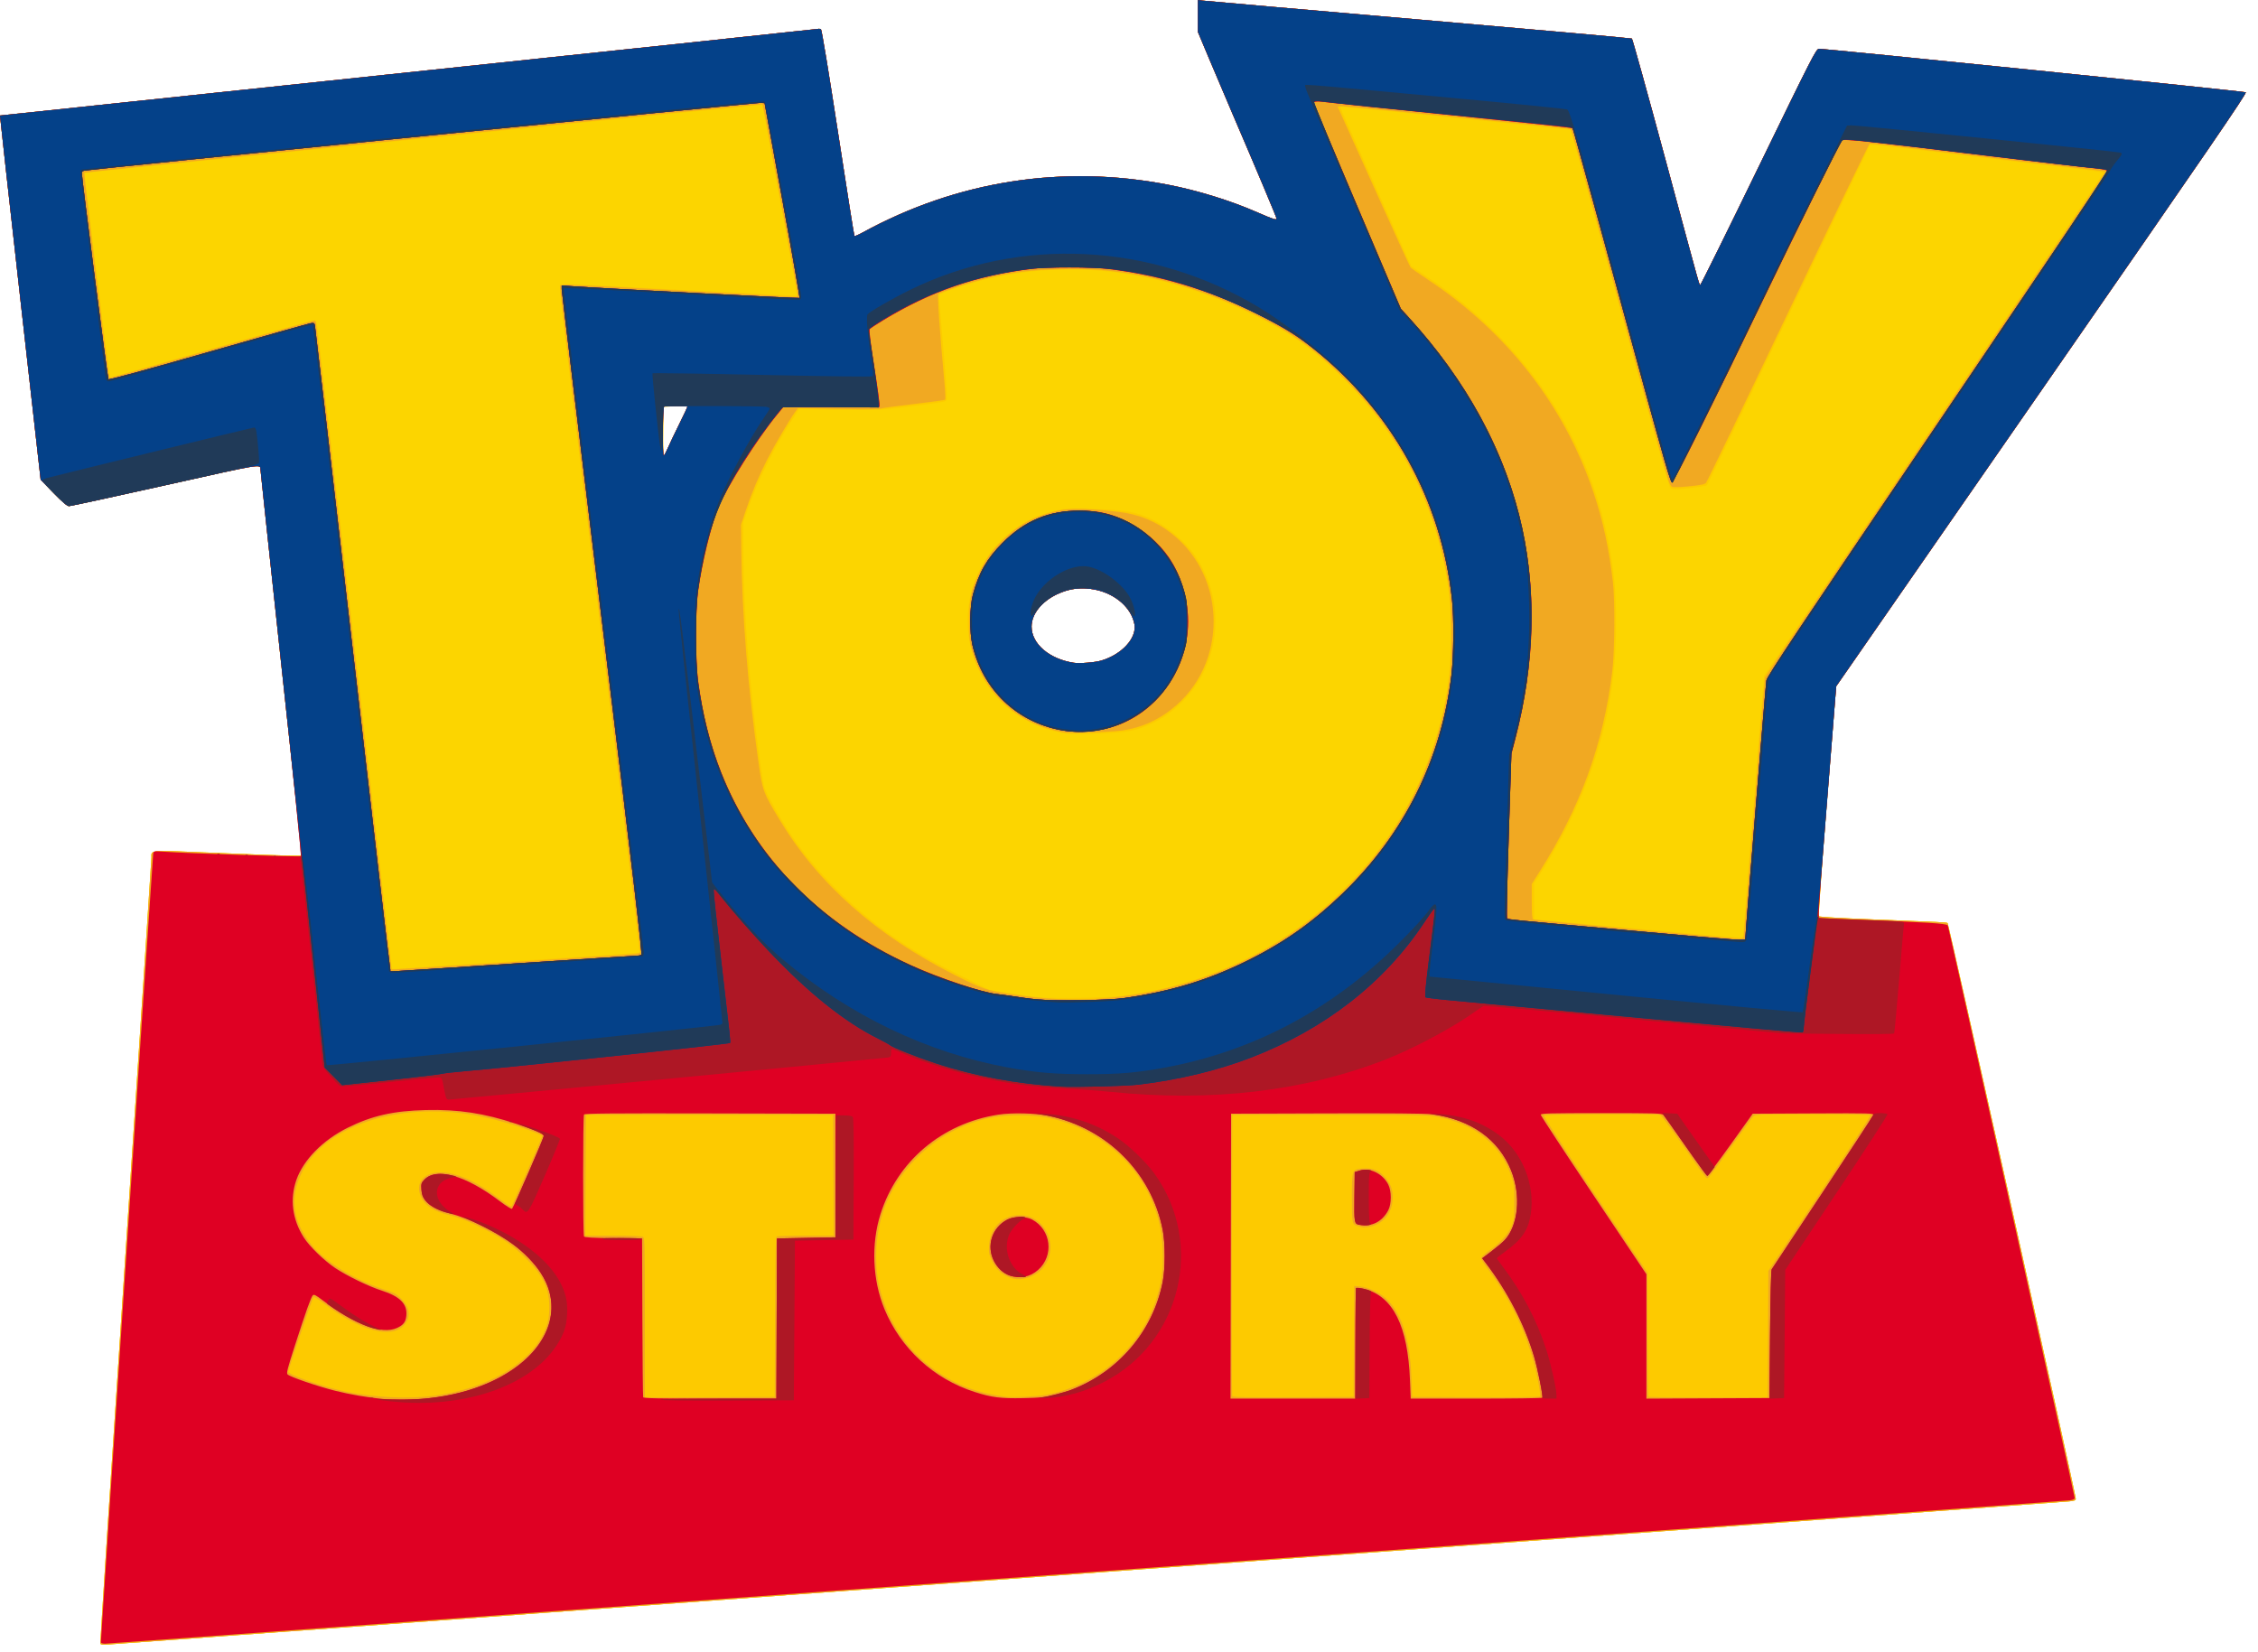
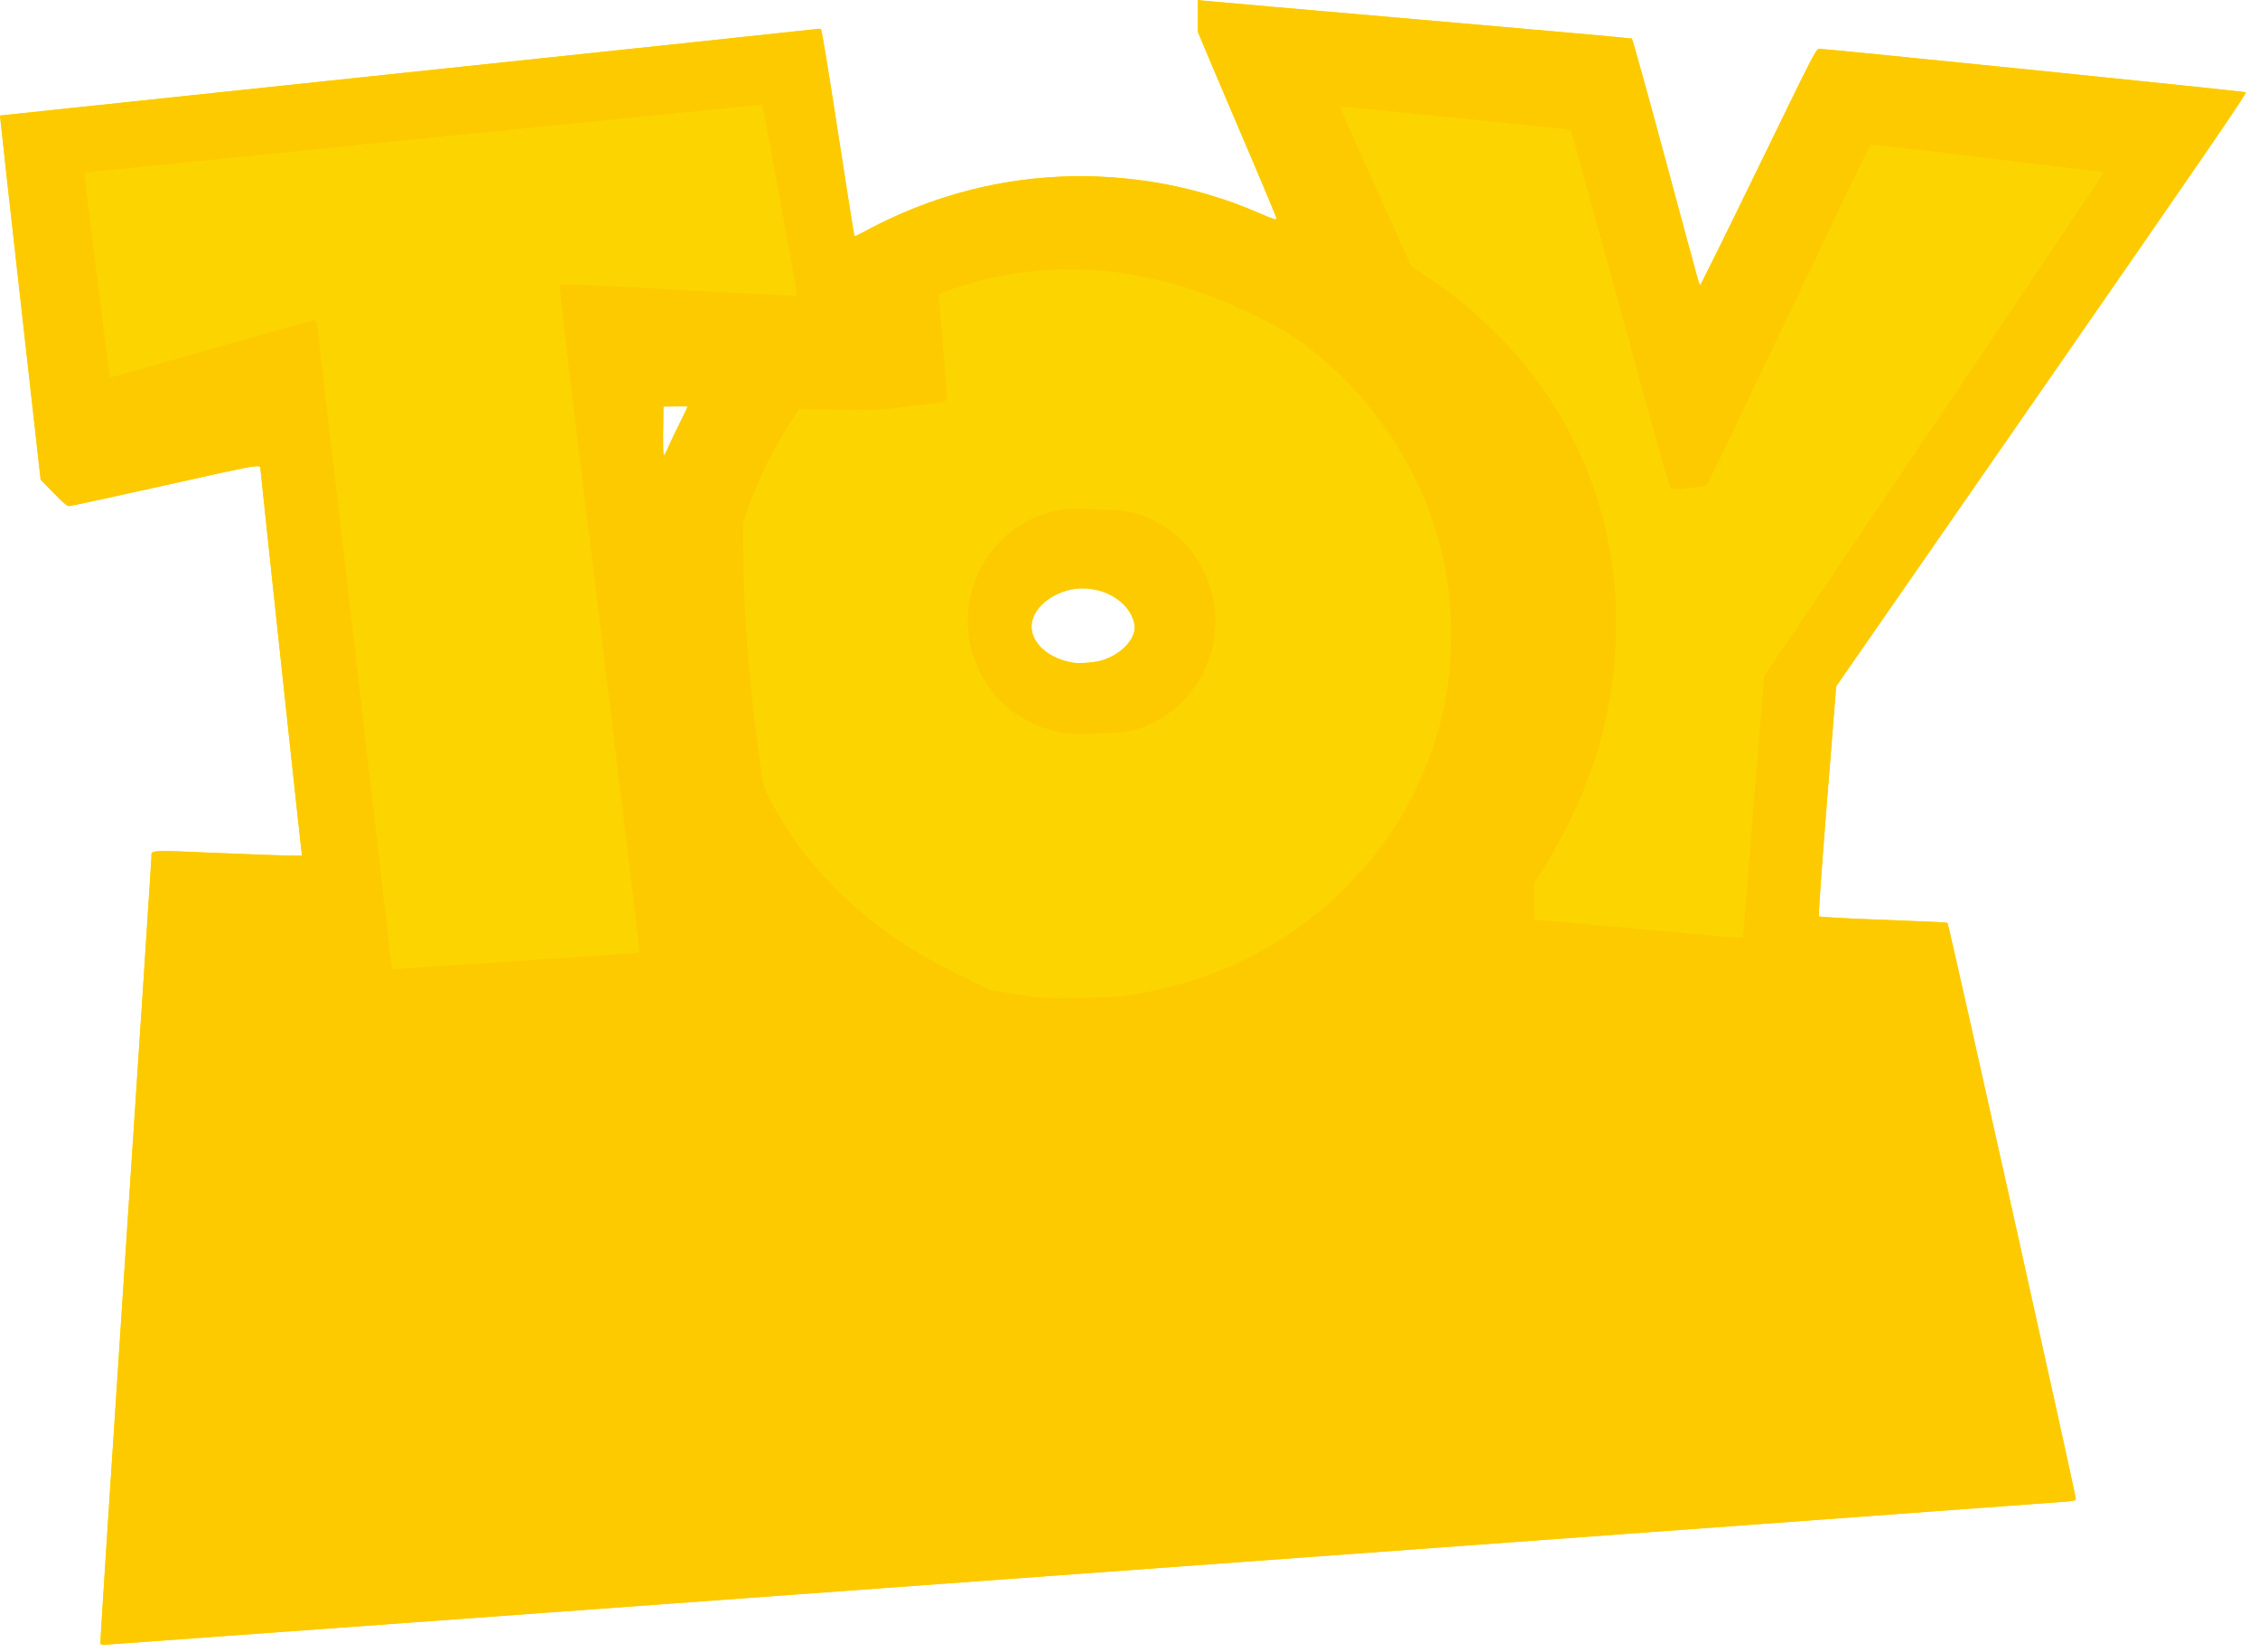
<svg xmlns="http://www.w3.org/2000/svg" xmlns:ns1="http://www.inkscape.org/namespaces/inkscape" xmlns:ns2="http://sodipodi.sourceforge.net/DTD/sodipodi-0.dtd" version="1.1" id="svg10" ns1:version="0.92.3 (2405546, 2018-03-11)" ns2:docname="Toy_Story_Logo.svg" x="0px" y="0px" width="2008.861px" height="1469.538px" viewBox="-8.861 -4.538 2008.861 1469.538" enable-background="new -8.861 -4.538 2008.861 1469.538" xml:space="preserve">
  <defs>
    <ns1:perspective id="perspective97" ns1:persp3d-origin="1000 : 488.33333 : 1" ns1:vp_x="0 : 732.5 : 1" ns2:type="inkscape:persp3d" ns1:vp_z="2000 : 732.5 : 1" ns1:vp_y="0 : 1000 : 0">
		</ns1:perspective>
  </defs>
  <ns2:namedview id="namedview12" ns1:current-layer="g298" ns1:window-y="-8" ns1:window-x="-8" ns1:window-height="1017" ns1:window-width="1920" ns1:pageshadow="2" ns1:pageopacity="0" ns1:cy="699.12659" ns1:cx="907.79559" ns1:zoom="0.3803414" showgrid="false" objecttolerance="10" borderopacity="1" bordercolor="#666666" pagecolor="#ffffff" guidetolerance="10" gridtolerance="10" ns1:window-maximized="1">
	</ns2:namedview>
  <g id="g44">
    <g id="g298" transform="translate(2079.711,431.192)">
      <g id="g323" transform="translate(-270.809,-115.686)">
        <path id="path312" ns1:connector-curvature="0" fill="#FCD500" d="M-1728.458,1142.328     c-0.306-0.494,9.793-157.356,22.44-348.582c12.648-191.226,22.997-349.135,22.997-350.909c0-6.944-3.703-6.688,58.5-4.058     c30.801,1.302,60.394,2.386,65.762,2.408l9.763,0.04l-0.541-3.75c-0.788-5.475-36.48-337.983-36.498-340.024     c-0.043-4.783,1.605-5.06-84.779,14.223c-45.711,10.204-84.184,18.552-85.494,18.552c-1.725,0-5.541-3.241-13.831-11.75     l-11.449-11.75l-18.206-161.925c-10.014-89.06-18.099-161.988-17.966-162.064s163.591-17.361,363.24-38.411     c199.65-21.051,363.676-38.448,364.501-38.663c0.824-0.215,2.019-0.063,2.653,0.337c0.671,0.423,7.017,38.909,15.181,92.075     c7.716,50.241,14.272,91.593,14.572,91.893c0.3,0.299,3.593-1.124,7.319-3.164c84.09-46.021,178.158-60.71,271.998-42.472     c26.336,5.118,55.378,14.117,79.076,24.503c13.875,6.081,17.2,7.162,17.2,5.593c0-1.04-18.269-44.472-38.991-92.7     c-6.145-14.3-15.635-36.652-21.09-49.671l-9.919-23.671v-14.215v-14.216l4.25,0.548c2.337,0.301,88.977,7.882,192.532,16.847     s188.738,16.582,189.295,16.926s14.05,48.961,29.985,108.038c33.281,123.378,29.837,111.114,31.091,110.696     c0.541-0.181,23.848-47.343,51.793-104.806c48.035-98.774,50.96-104.495,53.574-104.808     c3.279-0.391,377.201,37.681,379.684,38.659c1.388,0.547-32.291,49.686-181.319,264.558l-183.022,263.887l-8.146,101.849     c-5.223,65.302-7.799,102.188-7.181,102.793c0.53,0.52,20.09,1.686,43.465,2.593c67.423,2.615,69.765,2.729,70.929,3.449     c1.018,0.629,114.071,508.197,114.071,512.138c0,1.41-1.202,1.864-6.25,2.358c-9.528,0.933-1744.536,127.547-1747.79,127.547     C-1726.623,1143.228-1728.152,1142.823-1728.458,1142.328L-1728.458,1142.328z M-837.988,267.627     c18.317-5.438,31.673-20.012,29.516-32.208c-2.554-14.444-16.559-26.966-34.384-30.744c-12.479-2.645-23.303-1.377-34.697,4.063     c-13.766,6.571-22.467,17.681-22.467,28.685c0,15.284,15.791,28.831,37.5,32.173     C-857.278,270.401-843.653,269.309-837.988,267.627z M-1223.573,78.479c1.591-3.713,6.191-13.383,10.223-21.488     c4.032-8.105,7.33-14.983,7.33-15.283c0-0.301-4.837-0.419-10.75-0.263l-10.75,0.284l-0.27,21.75     c-0.147,11.962,0.09,21.75,0.527,21.75C-1226.824,85.229-1225.164,82.191-1223.573,78.479z" />
        <path id="path310" ns1:connector-curvature="0" fill="#FDCA00" d="M-1728.458,1142.328     c-0.306-0.494,9.793-157.356,22.44-348.582c12.648-191.226,22.997-349.135,22.997-350.909c0-6.944-3.703-6.688,58.5-4.058     c30.801,1.302,60.394,2.386,65.762,2.408l9.763,0.04l-0.541-3.75c-0.788-5.475-36.48-337.983-36.498-340.024     c-0.043-4.783,1.605-5.06-84.779,14.223c-45.711,10.204-84.184,18.552-85.494,18.552c-1.725,0-5.541-3.241-13.831-11.75     l-11.449-11.75l-18.206-161.925c-10.014-89.06-18.099-161.988-17.966-162.064s163.591-17.361,363.24-38.411     c199.65-21.051,363.676-38.448,364.501-38.663c0.824-0.215,2.019-0.063,2.653,0.337c0.671,0.423,7.017,38.909,15.181,92.075     c7.716,50.241,14.272,91.593,14.572,91.893c0.3,0.299,3.593-1.124,7.319-3.164c84.09-46.021,178.158-60.71,271.998-42.472     c26.336,5.118,55.378,14.117,79.076,24.503c13.875,6.081,17.2,7.162,17.2,5.593c0-1.04-18.269-44.472-38.991-92.7     c-6.145-14.3-15.635-36.652-21.09-49.671l-9.919-23.671v-14.215v-14.216l4.25,0.548c2.337,0.301,88.977,7.882,192.532,16.847     s188.738,16.582,189.295,16.926s14.05,48.961,29.985,108.038c33.281,123.378,29.837,111.114,31.091,110.696     c0.541-0.181,23.848-47.343,51.793-104.806c48.035-98.774,50.96-104.495,53.574-104.808     c3.279-0.391,377.201,37.681,379.684,38.659c1.388,0.547-32.291,49.686-181.319,264.558l-183.022,263.887l-8.146,101.849     c-5.223,65.302-7.799,102.188-7.181,102.793c0.53,0.52,20.09,1.686,43.465,2.593c67.423,2.615,69.765,2.729,70.929,3.449     c1.018,0.629,114.071,508.197,114.071,512.138c0,1.41-1.202,1.864-6.25,2.358c-9.528,0.933-1744.536,127.547-1747.79,127.547     C-1726.623,1143.228-1728.152,1142.823-1728.458,1142.328L-1728.458,1142.328z M-818.092,565.82     c67.435-9.075,126.897-35.128,177.571-77.803c12.32-10.375,34.419-33.114,44.4-45.688     c37.835-47.662,60.803-102.855,67.589-162.425c1.853-16.257,2.088-49.381,0.469-65.841     c-6.715-68.281-34.943-131.601-82.374-184.777c-14.855-16.656-35.142-34.768-52.084-46.501     c-11.683-8.092-23.624-14.813-42.621-23.99c-80.563-38.921-161.883-48.915-239.379-29.42     c-9.515,2.394-28.092,8.319-33.944,10.829l-4.169,1.786l1.229,13.869c0.676,7.627,2.442,28.685,3.925,46.794     c2.464,30.082,2.559,33.028,1.095,34.098c-0.881,0.645-12.071,2.378-24.868,3.852s-26.192,3.08-29.768,3.57     c-3.574,0.489-22.108,0.638-41.187,0.329l-34.687-0.562l-6.645,10.239c-15.653,24.122-29.957,53.017-38.666,78.11l-4.316,12.438     l0.13,28c0.243,52.798,5.31,116.841,14.396,182c1.61,11.55,3.433,22.8,4.048,25c1.673,5.979,14.138,28.258,24.12,43.111     c22.121,32.913,53.672,64.461,89.952,89.943c17.402,12.223,35.881,22.909,61.715,35.687l24.36,12.05l16.64,2.794     c9.151,1.536,21.139,3.237,26.639,3.778C-880.229,568.5-832.05,567.698-818.092,565.82L-818.092,565.82z M-873.687,331.747     c-22.986-4.171-45.709-17.255-59.732-34.395c-33.955-41.503-30.67-100.981,7.606-137.729     c14.006-13.446,29.97-21.822,49.403-25.922c6.677-1.408,11.423-1.56,30.889-0.984c25.229,0.746,34.955,2.121,46.509,6.575     c16.747,6.456,35.007,21.003,44.958,35.816c27.433,40.839,22.463,94.842-11.891,129.194c-8.689,8.69-17.23,14.74-27.521,19.494     c-12.898,5.96-20.181,7.458-41.055,8.445C-859.041,333.403-864.973,333.328-873.687,331.747L-873.687,331.747z M-837.988,267.627     c18.317-5.438,31.673-20.012,29.516-32.208c-2.554-14.444-16.559-26.966-34.385-30.744c-12.478-2.645-23.302-1.377-34.696,4.063     c-13.766,6.571-22.467,17.681-22.467,28.685c0,15.284,15.791,28.831,37.5,32.173     C-857.278,270.401-843.653,269.309-837.988,267.627z M-1354.021,534.616c57.476-3.664,104.795-6.938,105.155-7.275     s-15.693-133.813-35.674-296.612c-30.211-246.157-36.105-296.23-35.004-297.365c1.118-1.152,17.61-0.473,105.971,4.369     c57.556,3.154,104.802,5.568,104.99,5.365c0.42-0.452-30.459-169.184-31.079-169.827c-0.36-0.374-602.362,59.931-603.076,60.412     c-0.337,0.227,22.44,181.607,22.852,181.975c0.201,0.179,41.005-11.295,90.676-25.497s90.925-25.587,91.676-25.299     s1.628,2.176,1.949,4.195c0.563,3.538,66.564,571.449,66.564,572.759c0,0.354,2.363,0.378,5.25,0.053     C-1460.883,541.544-1411.495,538.28-1354.021,534.616L-1354.021,534.616z M-266.985,512.479     c0.019-0.963,4.226-53.417,9.348-116.564l9.314-114.814l3.971-5.686c18.151-25.99,298.147-440.916,298.053-441.686     c-0.067-0.553-11.105-2.205-24.671-3.693c-13.502-1.481-50.425-5.858-82.05-9.726c-85.155-10.415-100.373-12.119-101.062-11.313     c-0.344,0.402-32.913,68.456-72.376,151.231c-39.464,82.774-72.161,150.929-72.66,151.453c-0.881,0.924-20.6,3.371-28.117,3.488     c-2.779,0.044-3.996-0.467-4.832-2.029c-1.461-2.73-12.463-42.063-43.053-153.912c-24.943-91.202-44.904-163.25-45.375-163.778     c-0.311-0.349-204.933-21.045-205.274-20.763c-0.137,0.113,14.094,32.118,31.624,71.123l31.873,70.918l12.134,8.134     c26.546,17.795,43.507,31.623,64.155,52.306c54.284,54.371,88.989,121.85,101.353,197.061     c3.604,21.922,4.604,35.217,4.607,61.278c0.01,63.003-14.007,120.84-43.606,179.94c-7.012,14.001-19.431,35.591-26.334,45.781     l-3.048,4.5v16.121v16.12l14.25,1.243c7.838,0.685,47.775,4.287,88.75,8.006c86.219,7.826,82.988,7.621,83.034,5.26H-266.985z      M-1223.573,78.479c1.591-3.713,6.191-13.382,10.223-21.488c4.032-8.105,7.33-14.983,7.33-15.283     c0-0.301-4.837-0.419-10.75-0.263l-10.75,0.284l-0.27,21.75c-0.147,11.962,0.09,21.75,0.527,21.75     C-1226.824,85.229-1225.164,82.191-1223.573,78.479z" />
-         <path id="path308" ns1:connector-curvature="0" fill="#F1A922" d="M-1728.458,1142.328     c-0.306-0.494,9.793-157.356,22.44-348.582c12.648-191.226,22.997-349.135,22.997-350.909c0-6.944-3.703-6.688,58.5-4.058     c30.801,1.302,60.394,2.386,65.762,2.408l9.763,0.04l-0.541-3.75c-0.788-5.475-36.48-337.983-36.498-340.024     c-0.043-4.783,1.605-5.06-84.779,14.223c-45.711,10.204-84.184,18.552-85.494,18.552c-1.725,0-5.541-3.241-13.831-11.75     l-11.449-11.75l-18.206-161.925c-10.014-89.06-18.099-161.988-17.966-162.064s163.591-17.361,363.24-38.411     c199.65-21.051,363.676-38.448,364.501-38.663c0.824-0.215,2.019-0.063,2.653,0.337c0.671,0.423,7.017,38.909,15.181,92.075     c7.716,50.241,14.272,91.593,14.572,91.893c0.3,0.299,3.593-1.124,7.319-3.164c84.09-46.021,178.158-60.71,271.998-42.472     c26.336,5.118,55.378,14.117,79.076,24.503c13.875,6.081,17.2,7.162,17.2,5.593c0-1.04-18.269-44.472-38.991-92.7     c-6.145-14.3-15.635-36.652-21.09-49.671l-9.919-23.671v-14.215v-14.216l4.25,0.548c2.337,0.301,88.977,7.882,192.532,16.847     s188.738,16.582,189.295,16.926s14.05,48.961,29.985,108.038c33.281,123.378,29.837,111.114,31.091,110.696     c0.541-0.181,23.848-47.343,51.793-104.806c48.035-98.774,50.96-104.495,53.574-104.808     c3.279-0.391,377.201,37.681,379.684,38.659c1.388,0.547-32.291,49.686-181.319,264.558l-183.022,263.887l-8.146,101.849     c-5.223,65.302-7.799,102.188-7.181,102.793c0.53,0.52,20.09,1.686,43.465,2.593c67.423,2.615,69.765,2.729,70.929,3.449     c1.018,0.629,114.071,508.197,114.071,512.138c0,1.41-1.202,1.864-6.25,2.358c-9.528,0.933-1744.536,127.547-1747.79,127.547     C-1726.623,1143.228-1728.152,1142.823-1728.458,1142.328L-1728.458,1142.328z M-1431.821,921.736     c46.519-6.141,84.295-27.709,97.69-55.775c3.909-8.191,5.057-13.447,5.086-23.302c0.05-16.101-5.755-28.297-20.438-42.945     c-11.125-11.1-19.608-17.136-36.031-25.637c-13.359-6.915-24.126-11.254-33.091-13.332c-12.879-2.987-21.058-8.32-24.551-16.009     c-5.554-12.226,2.252-21.924,17.509-21.752c14.908,0.167,32.208,8.178,54.801,25.377c6.868,5.228,7.847,5.693,8.671,4.13     c0.754-1.429,20.494-46.59,25.788-58.997c1.378-3.228,1.373-3.236-2.377-4.853c-16.931-7.294-45.29-15.168-64.257-17.84     c-66.224-9.33-127.049,12.594-146.487,52.799c-10.912,22.571-7.751,43.817,9.628,64.7c12.488,15.007,38.357,30.657,64.687,39.134     c8.145,2.623,10.247,3.772,14.284,7.81c7.876,7.875,8.88,16.508,2.733,23.508c-11.228,12.788-39.441,5.143-71.732-19.438     c-6.31-4.803-8.535-6.02-9.16-5.007c-1.352,2.187-21.621,62.293-22.213,65.867c-0.457,2.765,31.608,13.83,52.498,18.117     C-1484.505,923.274-1453.859,924.646-1431.821,921.736L-1431.821,921.736z M-1128.264,851.783c0.2-55.232,0.532-71.12,1.5-71.735     c0.685-0.434,12.385-0.796,26.002-0.805l24.759-0.016l-0.259-53.75l-0.259-53.75h-110h-110l-0.258,53.75l-0.259,53.75h24.574     c15.027,0,25.326,0.402,26.509,1.036c1.885,1.008,1.934,2.862,1.934,72.008v70.973l57.75-0.258l57.75-0.258L-1128.264,851.783z      M-886.528,920.768c46.29-8.896,84.061-42.224,97.923-86.404c4.569-14.562,5.88-24.885,5.284-41.636     c-0.587-16.498-2.855-27.531-8.653-42.085c-15.543-39.019-51.598-68.232-94.47-76.545c-12.699-2.462-34.193-2.626-47.071-0.358     c-24.459,4.308-47.438,15.958-65.641,33.281c-25.448,24.218-38.925,54.971-39.091,89.207     c-0.072,15.021,1.398,25.293,5.439,38.001c10.571,33.242,32.637,59.102,64.084,75.102c12.797,6.511,28.562,11.09,45.703,13.274     C-916.573,923.426-894.605,922.32-886.528,920.768L-886.528,920.768z M-916.521,817.345c-8.972-2.358-14.987-7.557-19.067-16.479     c-2.334-5.104-2.621-6.793-2.219-13.067c1.021-15.895,12.221-26.845,27.37-26.758c24.32,0.141,36.364,31.173,18.883,48.653     C-897.952,816.093-908.724,819.394-916.521,817.345z M-613.261,873.356l0.26-49.373l5.3,0.439     c6.413,0.531,16.595,5.176,22.359,10.198c14.158,12.337,21.976,35.978,23.185,70.108l0.637,18l56.442,0.258     c31.042,0.143,56.807-0.106,57.253-0.554c1.137-1.136-1.807-17.437-5.725-31.704c-8.052-29.319-22.269-57.828-41.518-83.257     c-2.724-3.598-4.953-7.292-4.953-8.209c0-0.94,3.21-3.908,7.356-6.804c9.676-6.756,16.933-14.813,19.801-21.984     c2.049-5.123,2.3-7.428,2.31-21.246c0.012-14.417-0.183-16.06-2.784-23.5c-3.963-11.332-9.923-20.852-18.146-28.979     c-11.345-11.214-26.008-18.679-44.536-22.674c-10.447-2.252-10.938-2.264-98-2.306l-87.5-0.041l-0.257,124.5     c-0.142,68.475-0.042,125.066,0.222,125.758c0.379,0.995,11.767,1.205,54.258,1l53.777-0.258L-613.261,873.356L-613.261,873.356z      M-605.521,771.759c-0.55-0.195-2.205-0.621-3.68-0.944c-5.685-1.25-5.82-1.831-5.82-25.047c0-25.605,0.011-25.623,9.887-26.338     c8.096-0.585,13.732,1.576,18.993,7.283c5.42,5.88,7.319,10.657,7.372,18.538c0.091,13.82-8.74,24.502-21.752,26.309     C-602.72,771.865-604.97,771.955-605.521,771.759L-605.521,771.759z M-244.794,866.935l0.273-56.294l45.718-68.854     c25.145-37.87,45.48-69.237,45.191-69.706c-0.29-0.469-23.45-0.852-51.468-0.852c-47.323,0-51.065,0.125-52.691,1.762     c-0.962,0.97-9.969,13.295-20.015,27.391s-18.985,26.226-19.865,26.955c-2.021,1.677-0.802,3.194-23.344-29.07     c-9.926-14.208-18.754-26.103-19.618-26.435c-2.776-1.065-103.236-0.689-103.902,0.389c-0.338,0.546,20.336,32.308,45.94,70.583     l46.554,69.591v54.751c0,30.112,0.301,55.05,0.667,55.417c0.366,0.366,24.431,0.667,53.476,0.667h52.81L-244.794,866.935z      M-837.415,568.226c101.782-7.916,190.641-56.263,249.717-135.866c31.757-42.792,53.114-96.701,59.874-151.131     c1.975-15.899,1.65-61.387-0.546-76.5c-10.759-74.052-41.695-136.438-93.191-187.936c-20.553-20.553-38.89-34.81-59.959-46.62     c-41.171-23.078-86.06-39.239-128.96-46.43c-22.691-3.803-38.357-4.832-64.4-4.23c-25.108,0.579-39.334,2.247-61.671,7.229     c-13.955,3.112-44.857,13.045-46.411,14.917c-1.013,1.22,0.956,29.794,5.377,78.069c0.755,8.25,1.044,15.35,0.643,15.777     c-0.402,0.427-12.622,2.141-27.154,3.808s-27.954,3.509-29.825,4.093c-2.322,0.725-14.588,0.829-38.613,0.328l-35.209-0.733     l-2.55,3.363c-4.313,5.688-18.481,29.74-24.662,41.864c-7.762,15.225-13.84,29.641-19.183,45.5l-4.381,13l0.25,22     c0.67,59.137,5.8,122.489,15.386,190c3.542,24.951,3.974,26.119,18.562,50.348c34.513,57.32,85.479,102.563,155.516,138.049     c24.892,12.612,28.728,13.938,49.724,17.195C-889.061,568.977-863.061,570.22-837.415,568.226L-837.415,568.226z      M-871.021,331.637c-8.28-1.55-17.371-4.076-23.275-6.467c-27.984-11.334-49.204-35.125-58.368-65.441     c-2.523-8.348-2.722-10.307-2.735-27c-0.018-20.911,1.272-27.21,8.85-43.206c5.749-12.136,11.345-19.896,21.173-29.362     c12.166-11.719,23.153-18.267,39.086-23.291c16.277-5.134,28.21-5.434,63.271-1.589c17.955,1.969,33.896,8.474,47.898,19.547     c49.41,39.07,49.435,116.713,0.047,155.765c-13.274,10.497-27.401,16.664-43.908,19.166     C-828.335,331.176-866.183,332.543-871.021,331.637L-871.021,331.637z M-837.988,267.627     c18.317-5.438,31.673-20.012,29.516-32.208c-2.554-14.444-16.559-26.966-34.385-30.744c-12.478-2.645-23.302-1.377-34.696,4.063     c-13.766,6.571-22.467,17.681-22.467,28.685c0,15.284,15.791,28.831,37.5,32.173     C-857.278,270.401-843.653,269.309-837.988,267.627z M-1360.021,535.737c55.825-3.583,103.863-6.771,106.75-7.084     c4.641-0.503,5.25-0.835,5.25-2.861c0-1.261-16.21-134.527-36.021-296.148c-19.813-161.621-35.802-294.433-35.532-295.136     c0.324-0.844,2.548-1.279,6.53-1.279c6.179,0,181.861,9.422,196.773,10.554c7.633,0.579,8.25,0.484,8.25-1.257     c0-2.742-30.615-169.246-31.233-169.864c-0.722-0.722-602.636,60.103-603.52,60.987c-0.693,0.693,21.485,181.63,22.375,182.529     c0.244,0.248,41.042-11.13,90.661-25.283c49.619-14.152,90.731-25.718,91.36-25.699c0.628,0.019,1.357,0.596,1.62,1.283     s15.496,130.512,33.852,288.5l33.374,287.25l4.006,0.011C-1463.323,542.246-1415.846,539.32-1360.021,535.737L-1360.021,535.737z      M-266.548,513.979c0.226-0.688,4.499-52.551,9.497-115.25c4.998-62.7,9.282-114.9,9.521-116     c0.238-1.101,68.618-102.771,151.953-225.936C-12.24-66.371,55.79-167.295,55.603-167.482s-12.217-1.662-26.731-3.276     c-14.516-1.613-55.866-6.524-91.892-10.911c-87.258-10.627-90.196-10.964-91.451-10.482     c-0.596,0.229-33.213,67.796-72.481,150.148s-72.134,150.53-73.033,151.505c-1.265,1.371-4.688,2.078-15.085,3.114     c-7.746,0.773-14.155,0.979-15.115,0.487c-0.917-0.471-2.355-2.997-3.199-5.615c-2.359-7.331-18.991-67.405-47.552-171.759     c-26.727-97.657-38.61-140.361-39.231-140.982c-0.672-0.672-201.34-20.609-204.458-20.313l-3.124,0.296l31.945,70.993     c17.569,39.047,32.399,71.541,32.955,72.211s7.383,5.438,15.171,10.596c70.7,46.821,121.617,112.215,147.595,189.559     c8.413,25.048,13.834,50.057,17.266,79.642c1.918,16.537,1.605,61.634-0.55,79.343c-7.861,64.595-28.291,120.878-64.788,178.491     l-6.863,10.834v15.356c0,11.188,0.34,15.577,1.25,16.166c0.998,0.646,173.644,16.779,184.031,17.197     C-268.209,515.178-266.772,514.666-266.548,513.979z M-1223.573,78.479c1.591-3.713,6.191-13.383,10.223-21.488     c4.032-8.105,7.33-14.983,7.33-15.283c0-0.301-4.837-0.419-10.75-0.263l-10.75,0.284l-0.27,21.75     c-0.147,11.962,0.09,21.75,0.527,21.75C-1226.824,85.229-1225.164,82.191-1223.573,78.479z" />
-         <path id="path306" ns1:connector-curvature="0" fill="#DF0023" d="M-1728.023,1140.979     c-0.012-4.364,46.14-699.711,46.567-701.614c0.52-2.313,0.71-2.352,8.733-1.768c21.458,1.563,121.856,4.874,122.658,4.046     c0.514-0.532-6.817-72.258-17.521-171.414c-10.122-93.775-18.418-171.4-18.436-172.5c-0.078-5.133,2.364-5.535-84.796,13.936     c-45.704,10.21-84.174,18.564-85.486,18.564c-1.732,0-5.532-3.228-13.837-11.75l-11.449-11.75l-18.206-161.926     c-10.014-89.06-18.099-161.988-17.966-162.064c0.132-0.076,163.591-17.361,363.24-38.411     c199.65-21.05,363.676-38.448,364.5-38.663c0.825-0.215,2.02-0.063,2.654,0.337c0.671,0.424,7.017,38.909,15.181,92.075     c7.716,50.241,14.272,91.593,14.572,91.893c0.3,0.299,3.593-1.124,7.318-3.163c84.09-46.022,178.159-60.711,271.998-42.473     c26.337,5.118,55.379,14.117,79.077,24.503c13.875,6.081,17.199,7.162,17.199,5.593c0-1.04-18.268-44.472-38.99-92.7     c-6.145-14.3-15.635-36.652-21.09-49.671l-9.92-23.671v-14.215v-14.216l4.25,0.548c2.338,0.301,88.978,7.882,192.533,16.847     c103.556,8.966,188.738,16.582,189.295,16.926c0.556,0.344,14.05,48.961,29.985,108.038     c33.28,123.378,29.836,111.114,31.091,110.696c0.541-0.181,23.848-47.343,51.792-104.806     c48.036-98.774,50.96-104.495,53.575-104.807c3.279-0.392,377.201,37.68,379.684,38.658     c1.388,0.547-32.289,49.684-181.312,264.547L-184.143,290.48l-7.938,99.012c-8.162,101.799-8.465,106.3-7.189,107.074     c0.413,0.25,16.275,1.003,35.25,1.673c59.498,2.102,78.17,3.278,79.116,4.99c0.901,1.629,112.884,506.955,112.884,509.393     c0,0.991-1.412,1.672-4.25,2.049c-5.797,0.771-1743.292,127.564-1748,127.561     C-1726.601,1142.231-1728.021,1141.755-1728.023,1140.979z M-1438.876,924.202c84.299-8.351,134.102-63.204,101.914-112.25     c-5.208-7.935-15.301-18.303-24.46-25.126c-14.884-11.089-39.072-22.965-55.377-27.188     c-17.634-4.568-25.259-10.785-26.014-21.208c-0.381-5.272-0.166-6.035,2.495-8.885c10.691-11.444,36.873-3.998,67.412,19.173     c5.288,4.012,10.069,7.006,10.626,6.652c1.237-0.787,28.259-62.737,28.259-64.788c0-1.861-7.809-5.316-24.469-10.827     c-28.608-9.461-51.657-12.967-80.531-12.248c-28.751,0.715-47.96,5.077-69.5,15.781c-21.979,10.923-39.277,28.496-45.512,46.232     c-6.037,17.177-3.732,35.199,6.573,51.403c4.971,7.815,18.153,20.618,27.938,27.132c10.684,7.111,29.769,16.351,41.68,20.177     c16.013,5.144,22.566,11.881,21.576,22.181c-0.538,5.606-2.6,8.336-8.256,10.934c-13.344,6.127-37.561-2.827-65.859-24.351     c-6.541-4.975-8.075-5.751-9.143-4.624c-1.596,1.686-6.137,14.465-16.059,45.19c-6.514,20.171-7.485,24.039-6.318,25.163     c2.322,2.235,26.529,10.531,42.379,14.522c12.828,3.23,29.042,6.023,42.5,7.321     C-1468.915,925.352-1448.495,925.155-1438.876,924.202L-1438.876,924.202z M-1126.776,852.979l0.256-71.25l26-0.5l26-0.5v-55v-55     l-111.438-0.255c-88.49-0.202-111.603,0.004-112.235,1c-1.032,1.625-1.045,106.863-0.014,108.486     c0.579,0.912,7.402,1.303,26.234,1.5l25.452,0.268l0.248,70.001c0.137,38.5,0.461,70.563,0.719,71.25     c0.369,0.98,13.192,1.25,59.495,1.25h59.024L-1126.776,852.979z M-879.521,920.874c5.5-1.412,12.394-3.495,15.319-4.629     c41.784-16.191,72.24-52.279,80.855-95.808c2.338-11.813,2.332-34.635-0.012-46.484     c-10.023-50.661-49.792-90.465-101.163-101.253c-11.782-2.474-32.828-2.998-45-1.119c-50.17,7.741-90.01,41.385-104.928,88.61     c-8.425,26.667-7.088,58.534,3.537,84.301c14.523,35.225,43.815,62.152,80.309,73.828c15.313,4.898,23.075,5.887,43.082,5.484     C-892.23,923.497-888.014,923.056-879.521,920.874L-879.521,920.874z M-919.393,814.76c-5.911-2.106-10.819-6.629-14.085-12.976     c-6.951-13.511-1.737-29.653,11.904-36.856c5.656-2.986,16.459-2.99,22.053-0.01c16.989,9.058,19.668,32.188,5.204,44.92     c-7.054,6.208-16.346,8.031-25.076,4.919V814.76z M-612.021,875.287c0-31.504,0.356-49.161,0.999-49.559     c0.55-0.339,3.801,0.102,7.226,0.979c25.45,6.52,38.552,32.842,40.451,81.271l0.638,16.25h58.284     c32.057,0,58.506-0.358,58.775-0.795c0.833-1.348-4.013-25.559-7.391-36.931c-8.396-28.259-23.455-57.476-42.498-82.449     l-3.564-4.675l8.291-6.273c4.559-3.451,9.791-7.872,11.625-9.826c12.229-13.021,14.76-39.92,5.835-62.016     c-11.331-28.052-36.117-45.519-71.015-50.044c-5.336-0.691-37.547-0.96-93.156-0.774l-85,0.283l-0.254,126.75l-0.254,126.75     h55.504h55.504V875.287z M-608.697,769.532c-4.169-0.812-4.375-2.067-4.093-24.931l0.27-21.873l4.37-1.383     c9.05-2.863,20.258,2.54,25.392,12.24c3.069,5.801,3.097,17.451,0.053,23.143C-588.23,767.058-597.627,771.687-608.697,769.532     L-608.697,769.532z M-243.021,867.229c0.294-33.214,0.894-57.119,1.455-58c0.524-0.825,20.951-31.65,45.393-68.5     c24.441-36.851,44.653-67.792,44.915-68.759c0.45-1.665-2.4-1.745-53.346-1.5l-53.82,0.259l-19.669,27.5     c-10.817,15.125-20.145,27.5-20.727,27.5s-9.237-11.7-19.232-26c-9.996-14.301-18.873-26.788-19.727-27.75     c-1.441-1.626-5.374-1.75-55.396-1.75c-46.482,0-53.846,0.199-53.846,1.456c0,0.801,21.15,33.053,47,71.671l47,70.214v55.338     v55.338l54.75-0.259l54.75-0.258L-243.021,867.229z M-817.076,567.781c39.344-5.607,71.669-15.197,104.799-31.091     c35.063-16.82,62.169-35.752,90.132-62.952c53.99-52.516,86.776-118.674,95.659-193.027c2.024-16.943,2.295-51.1,0.535-67.482     c-9.436-87.826-52.784-166.526-122.569-222.527c-11.479-9.212-21.076-15.566-35.5-23.507     c-47.159-25.961-96.996-42.046-149-48.089c-13.495-1.568-53.56-1.567-66.5,0.002c-49.985,6.062-89.785,19.807-132.711,45.829     c-5.892,3.571-11.166,7.042-11.723,7.712c-0.695,0.837,0.2,9.018,2.86,26.148c4.765,30.686,6.325,42.513,5.692,43.146     c-0.268,0.267-19.622,0.42-43.01,0.34l-42.524-0.146l-5.765,7.057c-17.883,21.889-43.708,62.762-51.793,81.971     c-6.508,15.464-14.827,49.622-18.229,74.849c-2.393,17.746-2.37,61.519,0.042,79.716c3.915,29.543,10.685,56.501,20.34,81     c30.042,76.225,87.877,135.032,169.182,172.026c24.75,11.262,62.427,23.882,76.139,25.503c4.125,0.488,12.109,1.59,17.744,2.449     c19.022,2.902,27.667,3.368,56.256,3.036C-837.668,569.518-824.847,568.888-817.076,567.781L-817.076,567.781z M-873.365,329.631     c-39.814-7.193-70.003-36.093-79.286-75.902c-2.676-11.475-2.447-34.001,0.454-44.742c5.286-19.568,12.274-31.816,26.177-45.878     c19.484-19.707,41.233-28.893,68.361-28.873c17.758,0.014,29.737,2.858,44.383,10.541c13.678,7.176,26.859,18.747,35.254,30.949     c12.623,18.347,18.9,42.738,16.906,65.691c-3.281,37.779-28.283,71.235-62.589,83.756     C-839.522,330.945-857.272,332.539-873.365,329.631L-873.365,329.631z M-837.988,267.627     c18.317-5.438,31.673-20.012,29.516-32.208c-2.554-14.444-16.559-26.966-34.385-30.744c-12.478-2.645-23.302-1.377-34.696,4.063     c-13.766,6.571-22.467,17.681-22.467,28.685c0,15.284,15.791,28.831,37.5,32.173     C-857.278,270.401-843.653,269.309-837.988,267.627z M-1361.733,537.229c59.124-3.851,108.784-7.008,110.356-7.016     c1.571-0.008,3.438-0.384,4.147-0.834c1.026-0.651-6.066-60.821-34.75-294.795c-19.822-161.688-36.041-295.479-36.041-297.313     v-3.337l8.25,0.586c27.597,1.962,202.78,11.012,203.29,10.503c0.34-0.341-6.505-39.471-15.211-86.956l-15.829-86.338l-3.5-0.291     c-3.328-0.276-597.041,59.229-601.75,60.312c-1.237,0.285-2.244,1.071-2.236,1.748c0.059,5.442,22.986,183.13,23.724,183.868     c0.61,0.61,32.853-8.163,88.86-24.18c48.347-13.825,89.343-25.377,91.103-25.67c2.763-0.46,3.27-0.208,3.706,1.84     c0.278,1.305,15.391,130.803,33.584,287.773s33.315,285.783,33.604,286.25C-1469.788,544.413-1487.201,545.399-1361.733,537.229     L-1361.733,537.229z M-265.021,515.047c0-4.574,18.101-226.264,18.764-229.818c0.688-3.687,28.113-44.803,151.666-227.379     C-11.638-64.732,56.449-165.849,56.712-166.854c0.601-2.296,0.753-2.266-24.232-4.898c-11-1.159-47.449-5.445-81-9.524     c-106.042-12.895-129.061-15.352-130.442-13.919c-1.59,1.646-43.099,85.447-70.052,141.425     c-44.885,93.217-79.819,163.227-81.224,162.772c-1.578-0.511-5.432-13.951-36.346-126.772     c-20.081-73.284-40.049-145.672-50.066-181.5c-0.923-3.3-1.977-6.346-2.343-6.769c-0.365-0.423-47.433-5.484-104.596-11.248     c-57.162-5.765-107.227-10.931-111.254-11.482c-11.233-1.536-14.508-1.36-13.938,0.749c0.26,0.962,17.75,42.424,38.866,92.136     l38.394,90.386l7.81,8.614c98.892,109.084,130.441,235.539,93.716,375.614l-3.146,12l-2.324,72.5     c-1.732,54.044-2.035,72.784-1.189,73.618c1.224,1.206,0.253,1.11,119.634,11.886     C-270.941,516.503-265.021,516.909-265.021,515.047z M-1223.573,78.479c1.591-3.713,6.218-13.436,10.282-21.607     c4.065-8.171,7.238-15.01,7.052-15.196c-0.671-0.67-19.592-0.682-20.674-0.013c-1.284,0.794-1.607,43.566-0.33,43.566     C-1226.815,85.229-1225.164,82.191-1223.573,78.479L-1223.573,78.479z" />
-         <path id="path304" ns1:connector-curvature="0" fill="#AE1725" d="M-1469.903,926.655c-6.812-0.742-12.886-1.552-13.5-1.801     c-0.614-0.247,6.083-0.203,14.883,0.1c44.106,1.515,84.21-9.168,111.129-29.604c30.422-23.095,38.665-55.163,21.165-82.345     c-12.394-19.252-31.741-33.391-67.794-49.546c-5.556-2.489,4.543,0.046,13,3.265c34.121,12.982,61.386,33.712,71.96,54.71     c4.973,9.874,6.418,16.948,5.782,28.294c-0.61,10.883-3.035,17.781-9.811,27.91     C-1347.25,913.764-1406.549,933.562-1469.903,926.655L-1469.903,926.655z M-1230.021,925.233     c-0.983-0.639,16.48-0.979,50.744-0.989l52.243-0.015l0.257-71.25l0.256-71.25l26-0.5l26-0.5l0.259-54.25l0.259-54.25h6.869     c4.578,0,7.246,0.454,8,1.363c0.817,0.985,1.06,16.285,0.872,55.25l-0.259,53.887l-26,0.5l-26,0.5l-0.5,71l-0.5,71l-58.5,0.239     C-1206.708,926.117-1229.079,925.844-1230.021,925.233L-1230.021,925.233z M-1488.751,923.535c0.973-0.254,2.322-0.237,3,0.037     c0.677,0.273-0.119,0.481-1.77,0.461C-1489.17,924.013-1489.725,923.789-1488.751,923.535L-1488.751,923.535z M-893.021,923.656     c9.742-1.822,22.363-5.031,27.719-7.047c42.376-15.95,73.249-52.178,81.956-96.172c2.339-11.813,2.332-34.635-0.012-46.484     c-10.488-53.011-52.438-93.069-107.162-102.329l-8-1.354l10,0.54c23.28,1.257,45.237,8.541,65,21.563     c10.132,6.676,25.478,21.494,32.817,31.687c44.898,62.359,23.606,150.14-44.976,185.419     c-16.709,8.596-34.03,13.442-50.835,14.226C-891.467,923.935-894.395,923.913-893.021,923.656L-893.021,923.656z      M-611.779,875.026l0.259-49.298l3,0.206c4.614,0.318,11.766,2.512,10.578,3.245c-0.713,0.441-1.143,15.938-1.317,47.602     l-0.261,46.947l-6.259,0.298l-6.26,0.298L-611.779,875.026z M-445.647,923.434c0.833-1.348-4.013-25.559-7.391-36.93     c-8.396-28.26-23.455-57.477-42.498-82.45l-3.563-4.675l8.29-6.273c4.559-3.451,9.791-7.872,11.625-9.826     c12.229-13.021,14.76-39.92,5.835-62.016c-11.068-27.402-34.86-44.593-69.19-49.99c-5.373-0.845-5.067-0.886,3.02-0.403     c22.487,1.343,39.908,7.296,55.377,18.925c20.787,15.626,32.271,44.307,28.202,70.434c-2.203,14.145-8.006,22.644-22.571,33.061     c-4.129,2.953-7.508,5.655-7.508,6.005s2.215,3.561,4.92,7.135c17.531,23.157,30.317,47.482,39.02,74.232     c4.062,12.483,9.061,34.799,9.061,40.442v3.125h-6.559C-443.187,924.229-445.917,923.87-445.647,923.434z M-243.021,867.519     c0.295-33.397,0.894-57.408,1.455-58.29c0.524-0.825,20.951-31.65,45.393-68.5c24.441-36.851,44.652-67.788,44.913-68.75     c0.382-1.412,1.598-1.75,6.298-1.75c3.203,0,6.097,0.441,6.431,0.981s-20.002,31.928-45.19,69.75l-45.799,68.769l-0.5,57l-0.5,57     l-6.5,0.29l-6.5,0.29L-243.021,867.519z M-1486.021,861.562c-10.052-2.713-27.505-11.99-40.353-21.451     c-1.057-0.777,1.029-4.882,2.481-4.882c0.582,0,5.231,3.136,10.332,6.97c10.787,8.107,22.731,15.414,30.539,18.681     C-1476.788,863.487-1477.928,863.746-1486.021,861.562z M-919.393,814.76c-5.911-2.106-10.819-6.629-14.085-12.976     c-6.938-13.482-1.663-29.862,11.832-36.747c4.675-2.385,15-3.63,16.047-1.936c0.392,0.633,0.075,1.127-0.722,1.127     c-2.668,0-10.967,8.378-13.334,13.462c-5.926,12.726-0.36,29.835,11.74,36.093c1.592,0.823,2.894,1.71,2.894,1.971     C-905.021,816.797-915.763,816.054-919.393,814.76L-919.393,814.76z M-1282.021,782.229c-0.998-0.646,4.577-0.975,16.691-0.985     c11.065-0.01,18.434,0.377,18.809,0.985C-1245.703,783.55-1279.975,783.55-1282.021,782.229z M-608.697,769.532     c-4.169-0.812-4.375-2.067-4.093-24.931l0.27-21.873l4.283-1.355c4.888-1.547,13.023-0.735,9.938,0.991     c-1.545,0.865-1.721,3.188-1.721,22.854c0,13.516,0.383,22.128,1,22.51C-595.693,769.784-601.674,770.9-608.697,769.532z      M-1421.017,758.62c-7.41-1.991-14.822-6.323-18.416-10.763c-2.324-2.871-3.052-4.902-3.38-9.427     c-0.381-5.272-0.166-6.035,2.495-8.885c4.689-5.021,12.831-6.469,23.497-4.182l5.298,1.137l-5.499,1.372     c-16.064,4.012-16.063,20.602,0.001,30.246C-1412.954,760.561-1413.525,760.633-1421.017,758.62L-1421.017,758.62z      M-1352.549,756.197c-1.055-1.166-3.092-2.813-4.526-3.661l-2.609-1.541l12.832-29.461c7.058-16.204,12.832-30.086,12.832-30.849     c0-1.766-1.902-2.761-14.351-7.5c-13.737-5.23-10.574-4.967,5.644,0.471c13.737,4.606,22.287,8.084,23.097,9.393     c0.26,0.42-5.771,15.145-13.4,32.722C-1347.671,759.498-1348.455,760.72-1352.549,756.197z M-311.552,709.04     c-6.582-9.453-15.443-22.073-19.689-28.045l-7.722-10.857l6.678,0.295l6.678,0.296l9.451,13.5     c5.198,7.425,12.713,18.081,16.699,23.681l7.248,10.182l-2.992,4.068c-1.646,2.238-3.305,4.069-3.687,4.069     C-299.271,726.229-304.969,718.493-311.552,709.04z M-1364.208,677.545c0.723-0.289,1.585-0.253,1.917,0.079     s-0.259,0.568-1.313,0.525C-1364.769,678.102-1365.005,677.864-1364.208,677.545L-1364.208,677.545z M-1420.675,656.979     c-0.425-0.688-1.471-5.074-2.324-9.75c-1.518-8.311-1.618-8.507-4.536-8.772c-1.643-0.149-21.634,1.732-44.427,4.183     c-27.764,2.984-42.023,4.144-43.205,3.511c-0.969-0.519-4.933-4.541-8.808-8.938c-5.486-6.226-7.046-8.681-7.046-11.089     c0-4.11-18.91-180.002-19.543-181.771c-0.271-0.758-0.074-1.883,0.435-2.5c0.58-0.705-5.935-64.717-17.468-171.623     c-10.116-93.775-18.406-171.4-18.424-172.5c-0.079-5.134,2.364-5.535-84.796,13.936c-45.704,10.21-84.174,18.564-85.486,18.564     c-1.732,0-5.532-3.228-13.837-11.75l-11.449-11.75l-18.206-161.926c-10.014-89.06-18.099-161.988-17.966-162.064     c0.132-0.076,163.591-17.361,363.24-38.411c199.65-21.05,363.676-38.448,364.5-38.663c0.825-0.215,2.02-0.063,2.654,0.337     c0.671,0.424,7.017,38.909,15.181,92.075c7.716,50.241,14.272,91.593,14.572,91.893c0.3,0.299,3.593-1.124,7.318-3.163     c84.09-46.022,178.159-60.711,271.998-42.473c26.337,5.118,55.379,14.117,79.077,24.503c13.875,6.081,17.199,7.162,17.199,5.593     c0-1.04-18.268-44.472-38.99-92.7c-6.145-14.3-15.635-36.652-21.09-49.671l-9.92-23.671v-14.215v-14.216l4.25,0.548     c2.338,0.301,88.978,7.882,192.533,16.847c103.556,8.966,188.738,16.582,189.295,16.926c0.556,0.344,14.05,48.961,29.985,108.038     c33.28,123.378,29.836,111.114,31.091,110.696c0.541-0.181,23.848-47.343,51.792-104.806     c48.036-98.774,50.96-104.495,53.575-104.807c3.279-0.392,377.201,37.68,379.684,38.658     c1.388,0.547-32.289,49.684-181.312,264.547L-184.143,290.48l-7.966,99.124c-4.381,54.519-7.842,100.925-7.689,103.125l0.277,4     l16.5,0.745c9.075,0.411,26.176,1.086,38,1.5c17.633,0.619,21.446,1.007,21.2,2.155c-0.165,0.77-2.083,22.985-4.263,49.366     c-2.18,26.382-4.217,48.377-4.526,48.878c-0.333,0.538-20.659,0.713-49.737,0.427l-49.174-0.484l-132.271-12.504     c-72.749-6.877-133.049-12.212-134-11.854c-0.95,0.357-4.718,2.815-8.371,5.463c-18.554,13.443-54.318,32.544-78.857,42.114     c-72.791,28.389-154.463,37.959-245.282,28.741c-10.569-1.072-28.832-2.431-40.583-3.019c-11.752-0.588-28.401-1.969-37-3.069     c-36.318-4.649-77.383-15.479-106.557-28.1c-4.907-2.123-9.295-3.86-9.75-3.86s-0.828,1.566-0.828,3.481     c0,2.795-0.443,3.579-2.25,3.981c-2.065,0.459-388.732,37.54-391.44,37.538C-1419.366,658.229-1420.25,657.666-1420.675,656.979     L-1420.675,656.979z M-817.076,567.781c39.344-5.607,71.669-15.197,104.799-31.091c35.063-16.82,62.169-35.752,90.132-62.952     c53.99-52.516,86.775-118.674,95.659-193.027c2.024-16.943,2.295-51.1,0.535-67.483     c-9.436-87.825-52.784-166.525-122.569-222.526c-11.479-9.212-21.076-15.567-35.5-23.507     c-47.159-25.961-96.996-42.046-149-48.089c-13.495-1.568-53.56-1.567-66.5,0.002c-49.985,6.062-89.785,19.806-132.711,45.829     c-5.892,3.571-11.167,7.042-11.723,7.712c-0.695,0.837,0.199,9.018,2.86,26.148c4.765,30.686,6.325,42.513,5.692,43.146     c-0.268,0.267-19.622,0.42-43.011,0.339l-42.523-0.146l-5.766,7.057c-17.882,21.89-43.707,62.763-51.792,81.972     c-6.509,15.463-14.827,49.621-18.229,74.849c-2.393,17.746-2.37,61.519,0.042,79.716c3.915,29.543,10.685,56.501,20.34,81     c30.042,76.225,87.877,135.032,169.181,172.026c24.751,11.262,62.428,23.882,76.139,25.503c4.125,0.488,12.11,1.59,17.745,2.449     c19.022,2.901,27.667,3.368,56.255,3.036C-837.668,569.518-824.847,568.888-817.076,567.781L-817.076,567.781z M-873.365,329.631     c-39.814-7.193-70.003-36.093-79.286-75.902c-2.676-11.475-2.447-34.001,0.454-44.742c5.285-19.568,12.274-31.816,26.177-45.878     c19.484-19.708,41.232-28.893,68.36-28.873c17.759,0.014,29.738,2.858,44.383,10.541c13.678,7.175,26.86,18.747,35.255,30.948     c12.623,18.348,18.9,42.739,16.906,65.692c-3.282,37.779-28.283,71.235-62.59,83.756     C-839.522,330.945-857.272,332.539-873.365,329.631z M-837.988,267.627c18.317-5.438,31.673-20.012,29.516-32.208     c-2.555-14.444-16.559-26.966-34.385-30.744c-12.479-2.645-23.302-1.377-34.696,4.063c-13.766,6.571-22.467,17.681-22.467,28.685     c0,15.284,15.791,28.831,37.5,32.173C-857.278,270.401-843.653,269.309-837.988,267.627z M-1361.733,537.229     c59.124-3.851,108.784-7.008,110.355-7.016c1.572-0.008,3.438-0.384,4.148-0.834c1.026-0.651-6.066-60.821-34.75-294.795     c-19.822-161.688-36.041-295.479-36.041-297.313v-3.337l8.25,0.586c27.597,1.962,202.78,11.012,203.29,10.503     c0.34-0.341-6.505-39.471-15.211-86.956l-15.829-86.338l-3.5-0.291c-3.328-0.276-597.041,59.229-601.75,60.312     c-1.237,0.285-2.244,1.071-2.236,1.748c0.059,5.442,22.986,183.13,23.724,183.868c0.61,0.61,32.853-8.163,88.86-24.18     c48.347-13.825,89.343-25.377,91.103-25.67c2.763-0.46,3.27-0.208,3.706,1.84c0.278,1.305,15.391,130.803,33.584,287.773     s33.315,285.783,33.604,286.25C-1469.788,544.413-1487.201,545.399-1361.733,537.229L-1361.733,537.229z M-265.021,515.047     c0-4.574,18.1-226.264,18.764-229.818c0.688-3.687,28.113-44.803,151.666-227.379C-11.638-64.732,56.448-165.849,56.712-166.854     c0.6-2.296,0.753-2.266-24.232-4.898c-11-1.159-47.449-5.445-81-9.524c-106.042-12.895-129.061-15.352-130.443-13.919     c-1.589,1.646-43.098,85.447-70.051,141.425c-44.885,93.217-79.819,163.227-81.224,162.772     c-1.578-0.511-5.432-13.951-36.346-126.772c-20.081-73.284-40.049-145.672-50.067-181.5c-0.922-3.3-1.977-6.346-2.342-6.769     s-47.434-5.484-104.596-11.248c-57.162-5.765-107.227-10.931-111.254-11.482c-11.233-1.536-14.508-1.36-13.938,0.749     c0.26,0.962,17.75,42.424,38.866,92.136l38.394,90.386l7.81,8.614c98.891,109.084,130.441,235.539,93.716,375.614l-3.146,12     l-2.324,72.5c-1.732,54.044-2.035,72.784-1.189,73.618c1.224,1.206,0.253,1.11,119.634,11.886     C-270.941,516.503-265.021,516.909-265.021,515.047z M-1223.573,78.479c1.591-3.713,6.218-13.436,10.282-21.607     c4.065-8.171,7.238-15.01,7.052-15.196c-0.671-0.67-19.592-0.682-20.674-0.013c-1.284,0.794-1.607,43.566-0.33,43.566     C-1226.815,85.229-1225.164,82.191-1223.573,78.479L-1223.573,78.479z M-1574.208,441.545c0.722-0.289,1.584-0.253,1.917,0.079     c0.332,0.332-0.259,0.568-1.313,0.525C-1574.769,442.102-1575.006,441.864-1574.208,441.545L-1574.208,441.545z      M-1599.208,440.545c0.722-0.289,1.584-0.253,1.917,0.079c0.332,0.332-0.259,0.568-1.313,0.525     C-1599.769,441.102-1600.006,440.864-1599.208,440.545L-1599.208,440.545z M-1624.208,439.545     c0.722-0.289,1.584-0.253,1.917,0.079c0.332,0.332-0.259,0.568-1.313,0.525C-1624.769,440.102-1625.006,439.864-1624.208,439.545     L-1624.208,439.545z" />
-         <path id="path302" ns1:connector-curvature="0" fill="#044189" d="M-874.521,646.609     c-39.077-2.456-76.061-9.339-110.291-20.525c-16.549-5.407-38.793-14.221-41.209-16.327c-0.824-0.719-5.324-3.207-10-5.529     c-30.513-15.154-62.838-41.079-98.885-79.305c-14.145-15-31.799-35.199-41.682-47.693c-5.3-6.7-5.964-7.233-6.223-5     c-0.159,1.375,2.653,27.699,6.249,58.5c8.812,75.467,8.917,76.456,8.266,77.107c-0.95,0.95-196.598,21.771-234.226,24.927     c-10.45,0.876-20.35,2-22,2.497c-1.649,0.497-22.319,2.971-45.933,5.496l-42.933,4.592l-7.743-7.81l-7.744-7.81l-10.105-93.5     c-5.558-51.426-10.335-95.75-10.617-98.5s-8.593-80.049-18.469-171.775c-9.876-91.726-17.963-167.551-17.972-168.5     c-0.043-4.815,1.708-5.109-84.78,14.211c-45.704,10.211-84.174,18.564-85.486,18.564c-1.732,0-5.532-3.228-13.837-11.75     l-11.449-11.75l-18.206-161.926c-10.014-89.06-18.099-161.988-17.966-162.064c0.132-0.076,163.591-17.361,363.24-38.411     c199.65-21.05,363.676-38.448,364.5-38.663c0.825-0.215,2.02-0.063,2.654,0.337c0.671,0.424,7.017,38.909,15.181,92.075     c7.716,50.241,14.272,91.593,14.572,91.893c0.3,0.299,3.593-1.124,7.318-3.163c84.09-46.022,178.159-60.711,271.998-42.473     c26.337,5.118,55.379,14.117,79.077,24.503c13.875,6.081,17.199,7.162,17.199,5.593c0-1.04-18.268-44.472-38.99-92.7     c-6.145-14.3-15.635-36.652-21.09-49.671l-9.92-23.671v-14.215v-14.216l4.25,0.548c2.338,0.301,88.978,7.882,192.533,16.847     c103.556,8.966,188.738,16.582,189.295,16.926c0.556,0.344,14.05,48.961,29.985,108.038     c33.28,123.378,29.836,111.114,31.091,110.696c0.541-0.181,23.848-47.343,51.792-104.806     c48.036-98.774,50.96-104.495,53.575-104.807c3.279-0.392,377.201,37.68,379.684,38.658     c1.388,0.547-32.289,49.685-181.313,264.549l-183.017,263.877l-7.905,100.123c-7.232,91.605-8.464,104.376-14.473,150.123     c-3.611,27.5-6.551,51.639-6.532,53.643c0.019,2.025-0.521,3.853-1.216,4.115c-0.688,0.259-64.699-5.466-142.25-12.723     c-77.55-7.256-152.475-14.21-166.5-15.452c-14.024-1.242-25.972-2.649-26.549-3.127c-0.722-0.598,0.245-11.086,3.104-33.662     c5.597-44.197,5.736-45.563,4.602-45.148c-0.531,0.195-4.528,5.754-8.884,12.354c-35.214,53.368-88.066,94.617-153.791,120.026     c-29.782,11.514-64.264,19.828-99.982,24.106C-816.047,646.242-862.074,647.391-874.521,646.609L-874.521,646.609z      M-817.076,567.781c39.344-5.607,71.669-15.197,104.799-31.091c35.063-16.82,62.169-35.752,90.132-62.952     c53.99-52.516,86.776-118.674,95.659-193.027c2.024-16.943,2.295-51.1,0.535-67.482c-9.577-89.142-54.064-168.788-125.69-225.027     c-14.751-11.582-25.213-17.874-49.879-29.996c-42.744-21.009-80.811-32.775-125-38.639c-18.186-2.414-61.063-2.428-78.5-0.026     c-38.654,5.324-70.984,15.118-103,31.203c-16.167,8.122-37,20.826-37,22.562c0,0.559,1.373,9.883,3.052,20.72     c3.438,22.196,5.929,41.3,5.94,45.559l0.01,2.855l-42.25-0.344c-23.237-0.189-42.735-0.033-43.328,0.348     c-1.833,1.176-16.762,20.708-24.677,32.286c-31.141,45.552-42.31,74.337-50.439,130c-2.487,17.025-2.483,64.739,0.01,82.5     c7.444,53.103,22.901,95.633,49.322,135.716c11.549,17.52,22.309,30.486,39.241,47.288c30.7,30.465,63.662,52.43,107.877,71.887     c21.769,9.579,56.365,20.703,68.748,22.104c4.399,0.498,12.609,1.612,18.244,2.476c18.964,2.906,27.639,3.376,56.256,3.044     c19.352-0.225,32.173-0.854,39.944-1.962H-817.076z M-873.365,329.631c-39.814-7.193-70.003-36.093-79.286-75.902     c-2.676-11.475-2.447-34.001,0.454-44.742c5.286-19.568,12.274-31.816,26.177-45.878c19.621-19.846,41.223-28.901,68.861-28.867     c25.839,0.032,48.501,9.355,66.729,27.454c13.057,12.964,21.774,27.892,26.59,45.533c2.035,7.454,2.312,10.653,2.244,26     c-0.07,15.933-0.313,18.273-2.713,26.138c-8.736,28.621-25.923,49.458-51.211,62.086     C-833.253,330.309-853.652,333.193-873.365,329.631L-873.365,329.631z M-837.988,267.627     c18.317-5.438,31.673-20.012,29.516-32.208c-2.554-14.444-16.559-26.966-34.385-30.744c-12.478-2.645-23.302-1.377-34.696,4.063     c-13.766,6.571-22.467,17.681-22.467,28.685c0,15.284,15.791,28.831,37.5,32.173     C-857.278,270.401-843.653,269.309-837.988,267.627z M-1361.733,537.229c59.124-3.851,108.784-7.008,110.356-7.016     c1.571-0.008,3.438-0.384,4.147-0.834c1.026-0.651-6.066-60.821-34.75-294.795c-19.822-161.688-36.041-295.479-36.041-297.313     v-3.337l8.25,0.586c27.597,1.962,202.78,11.012,203.29,10.503c0.34-0.341-6.505-39.471-15.211-86.956l-15.829-86.338l-3.5-0.291     c-3.328-0.276-597.041,59.229-601.75,60.312c-1.237,0.285-2.244,1.071-2.236,1.748c0.059,5.442,22.986,183.13,23.724,183.868     c0.61,0.61,32.853-8.163,88.86-24.18c48.347-13.825,89.343-25.377,91.103-25.67c2.763-0.46,3.27-0.208,3.706,1.84     c0.278,1.305,15.391,130.803,33.584,287.773s33.315,285.783,33.604,286.25C-1469.788,544.413-1487.201,545.399-1361.733,537.229     L-1361.733,537.229z M-265.021,515.129c0-4.519,18.11-226.388,18.766-229.9c0.688-3.688,28.27-45.032,152.674-228.857     C13.647-102.074,57.884-168.213,56.997-168.761c-0.69-0.427-4.464-1.075-8.387-1.441c-13.156-1.228-49.804-5.476-90.631-10.507     c-45.725-5.635-103.096-12.36-122.438-14.354c-11.786-1.215-13.084-1.188-14.586,0.314     c-1.765,1.766-38.764,75.743-61.754,123.477c-31.493,65.385-46.501,96.117-66.89,136.973     c-11.796,23.636-21.653,43.181-21.906,43.434c-1.748,1.748-2.888-2.215-47.312-164.406c-15.969-58.3-31.9-116.125-35.404-128.5     l-6.372-22.5l-3.419-0.78c-1.881-0.429-46.17-5.037-98.42-10.24c-52.25-5.204-100.399-10.114-107-10.912     c-20.808-2.516-20.587-2.505-21.15-1.034c-0.287,0.748,16.952,42.446,38.31,92.663l38.831,91.304l6.431,7     c52.468,57.114,87.102,121.288,101.675,188.395c12.546,57.769,10.531,122.298-5.764,184.604l-3.923,15l-2.379,73.5     c-1.308,40.426-2.075,73.787-1.704,74.138c0.371,0.35,19.35,2.296,42.174,4.323c22.825,2.027,67.825,6.077,100,9     C-272.174,516.398-265.021,516.852-265.021,515.129L-265.021,515.129z M-1223.573,78.479c1.591-3.713,6.218-13.436,10.282-21.607     c4.065-8.171,7.238-15.01,7.052-15.196c-0.671-0.67-19.592-0.682-20.674-0.013c-1.284,0.794-1.607,43.566-0.33,43.566     C-1226.815,85.229-1225.164,82.191-1223.573,78.479L-1223.573,78.479z" />
-         <path id="path300" ns1:connector-curvature="0" fill="#203A58" d="M-874.521,646.609     c-39.077-2.456-76.061-9.339-110.291-20.525c-16.549-5.407-38.793-14.221-41.209-16.327c-0.824-0.719-5.324-3.207-10-5.529     c-30.513-15.154-62.838-41.079-98.885-79.305c-14.145-15-31.799-35.199-41.682-47.693c-5.3-6.7-5.964-7.233-6.223-5     c-0.159,1.375,2.653,27.699,6.249,58.5c8.812,75.467,8.917,76.456,8.266,77.107c-0.95,0.95-196.598,21.771-234.226,24.927     c-10.45,0.876-20.35,2-22,2.497c-1.649,0.497-22.319,2.971-45.933,5.496l-42.933,4.592l-7.742-7.81l-7.743-7.81l-9.565-90     c-5.262-49.5-9.983-92.024-10.493-94.499c-0.732-3.556-0.678-4.156,0.265-2.869c0.698,0.956,5.248,39.404,11.004,92.998     c5.396,50.254,10.189,91.763,10.649,92.243c0.749,0.78,345.864-34.679,350.241-35.985c0.963-0.288,1.75-1.023,1.75-1.635     c0-1.179-10.487-98.973-22.011-205.253c-9.597-88.5-17.004-159.434-16.91-161.917c0.248-6.547,2.314,9.867,18.396,146.114     l11.355,96.197l5.786,7.303c21.035,26.55,39.683,46.525,56.883,60.937c59.681,50,128.625,83.104,200.5,96.271     c24.971,4.574,41.415,5.969,70.5,5.979c28.993,0.011,43.872-1.272,69.5-5.996c77.822-14.344,147.663-51.303,206.358-109.204     c14.023-13.834,24.494-25.301,29.156-31.931c1.642-2.336,3.661-4.123,4.485-3.971c1.98,0.363,1.663,5.741-2.075,35.218     c-1.604,12.649-2.919,24.354-2.921,26.01v3.01l165.694,16.246c91.132,8.935,166.001,15.905,166.374,15.489     c0.374-0.415,3.175-19.37,6.223-42.122c3.049-22.752,6.063-41.877,6.697-42.5c0.867-0.853,1.014-0.515,0.588,1.367     c-1.219,5.396-12.576,92.598-12.576,96.565c0,2.458-0.521,4.417-1.25,4.691c-0.688,0.26-64.7-5.465-142.25-12.722     s-152.475-14.21-166.5-15.452s-25.972-2.649-26.549-3.127c-0.723-0.598,0.245-11.086,3.104-33.662     c5.598-44.197,5.736-45.563,4.603-45.148c-0.531,0.195-4.529,5.754-8.884,12.354c-35.215,53.368-88.066,94.617-153.791,120.026     c-29.782,11.514-64.264,19.827-99.982,24.106c-11.526,1.381-57.554,2.529-70,1.747H-874.521z M-878.521,571.645     c-15.363-1.145-30.962-2.795-38-4.021c-4.399-0.767-10.069-1.394-12.599-1.395c-7.538-0.002-42.599-10.877-65.901-20.439     c-106.273-43.613-177.07-126.113-198.439-231.243c-5.276-25.958-6.022-34.57-6.003-69.318     c0.015-28.209,0.299-34.284,2.147-46.013c3.986-25.283,11.092-53.163,17.963-70.481c8.356-21.062,28.49-58.768,40.969-76.725     c2.95-4.244,5.363-8.126,5.363-8.625c0-0.498-1.342-1.175-2.983-1.503c-3.989-0.799-89.738-0.943-91.015-0.154     c-0.608,0.376-1.008,7.764-1.017,18.81c-0.016,17.758-1.071,25.329-2.381,17.072c-1.931-12.173-7.423-64.961-6.82-65.554     c0.394-0.388,44.481,0.255,97.972,1.429c60.976,1.338,97.569,1.781,98.1,1.188c0.466-0.521-0.2-7.437-1.488-15.444     c-3.254-20.231-4.693-37.902-3.229-39.665c2.093-2.522,22.343-14.17,37.768-21.724c97.817-47.903,214.732-42.043,310.411,15.559     c21.359,12.858,50.342,35.036,70.184,53.705c94.023,88.461,127.863,218.908,87.913,338.895     c-33.214,99.757-117.107,179.776-221.413,211.188c-16.813,5.063-43.26,10.479-61,12.492     C-835.395,571.196-868.888,572.361-878.521,571.645L-878.521,571.645z M-817.076,567.781     c39.344-5.607,71.669-15.197,104.799-31.091c35.063-16.82,62.169-35.752,90.132-62.952     c53.99-52.516,86.776-118.674,95.659-193.027c2.024-16.943,2.295-51.1,0.535-67.482c-9.577-89.142-54.064-168.788-125.69-225.027     c-14.751-11.582-25.213-17.874-49.879-29.996c-42.744-21.009-80.811-32.775-125-38.639c-18.186-2.414-61.063-2.428-78.5-0.026     c-38.654,5.324-70.984,15.118-103,31.203c-16.167,8.122-37,20.826-37,22.562c0,0.559,1.373,9.883,3.052,20.72     c3.438,22.196,5.929,41.3,5.94,45.559l0.01,2.855l-42.25-0.344c-23.237-0.189-42.735-0.033-43.328,0.348     c-1.833,1.176-16.762,20.708-24.677,32.286c-31.141,45.552-42.31,74.337-50.439,130c-2.487,17.025-2.483,64.739,0.01,82.5     c7.444,53.103,22.901,95.633,49.322,135.716c11.549,17.52,22.309,30.486,39.241,47.288c30.7,30.465,63.662,52.43,107.877,71.887     c21.769,9.579,56.365,20.703,68.748,22.104c4.399,0.498,12.609,1.612,18.244,2.476c18.964,2.906,27.639,3.376,56.256,3.044     c19.352-0.225,32.173-0.854,39.944-1.962H-817.076z M-873.365,329.631c-39.814-7.193-70.003-36.093-79.286-75.902     c-2.676-11.475-2.447-34.001,0.454-44.742c5.286-19.568,12.274-31.816,26.177-45.878c19.621-19.846,41.223-28.901,68.861-28.867     c25.839,0.032,48.501,9.355,66.729,27.454c13.057,12.964,21.774,27.892,26.59,45.533c2.035,7.454,2.312,10.653,2.244,26     c-0.07,15.933-0.313,18.273-2.713,26.138c-8.736,28.621-25.923,49.458-51.211,62.086     C-833.253,330.309-853.652,333.193-873.365,329.631L-873.365,329.631z M-847.292,329.152     c40.15-4.478,72.532-33.348,82.355-73.424c9.975-40.695-7.777-84.596-42.966-106.249c-24.639-15.161-54.271-18.224-81.863-8.459     c-31.15,11.023-54.905,38.605-61.718,71.662c-1.909,9.267-2.18,27.488-0.541,36.522c6.903,38.068,34.761,68.261,71.504,77.497     c5.918,1.487,9.732,2.067,22.29,3.391C-857.521,330.167-852.599,329.744-847.292,329.152L-847.292,329.152z M-900.563,226.893     c-1.242-3.094,1.453-12.217,5.426-18.362c10.464-16.19,31.818-27.462,46.189-24.38c13.326,2.857,30.277,15.752,36.803,27.995     c3.186,5.977,5.341,16.083,3.43,16.083c-0.535,0-2.629-2.405-4.653-5.345c-4.354-6.322-9.766-10.876-17.51-14.734     c-7.518-3.746-12.891-4.867-23.466-4.896c-17.971-0.05-32.267,7.383-43.329,22.528     C-899.605,228.427-899.9,228.54-900.563,226.893z M-1471.609,544.085c-0.389-0.629-15.716-130.305-34.061-288.169     c-18.345-157.863-33.521-287.191-33.725-287.395c-0.204-0.204-40.589,11.121-89.743,25.168     c-49.155,14.046-90.38,25.539-91.609,25.539c-1.506,0-2.396-0.734-2.727-2.25c-0.873-3.996-22.547-179.581-22.547-182.657     c0-1.637,0.383-3.211,0.85-3.5c0.468-0.289,137.124-14.281,303.681-31.094c246.829-24.915,303.067-30.33,304.116-29.281     c1.24,1.239,32.354,167.836,32.354,173.233c0,1.437-0.563,2.801-1.25,3.033c-0.688,0.231-48.05-2.187-105.25-5.373     c-57.199-3.187-104.345-5.498-104.768-5.136c-0.422,0.363,15.44,132.877,35.25,294.478     c19.811,161.6,36.018,295.121,36.018,296.714s-0.563,3.103-1.25,3.356c-1.357,0.502-214.509,14.477-220.797,14.477     C-1469.177,545.229-1471.221,544.714-1471.609,544.085z M-1361.733,537.229c59.124-3.851,108.784-7.008,110.356-7.016     c1.571-0.008,3.438-0.384,4.147-0.834c1.026-0.651-6.066-60.821-34.75-294.795c-19.822-161.688-36.041-295.479-36.041-297.313     v-3.337l8.25,0.586c27.597,1.962,202.78,11.012,203.29,10.503c0.34-0.341-6.505-39.471-15.211-86.956l-15.829-86.338l-3.5-0.291     c-3.328-0.276-597.041,59.229-601.75,60.312c-1.237,0.285-2.244,1.071-2.236,1.748c0.059,5.442,22.986,183.13,23.724,183.868     c0.61,0.61,32.853-8.163,88.86-24.18c48.347-13.825,89.343-25.377,91.103-25.67c2.763-0.46,3.27-0.208,3.706,1.84     c0.278,1.305,15.391,130.803,33.584,287.773s33.315,285.783,33.604,286.25C-1469.788,544.413-1487.201,545.399-1361.733,537.229     L-1361.733,537.229z M-375.255,508.822c-65.427-5.893-102.155-9.584-102.916-10.345c-1.418-1.419-1.38-4.244,1.156-85.749     l1.899-61l3.507-13.5c10.893-41.928,15.33-79.45,14.251-120.5c-0.794-30.209-3.431-50.404-10.193-78.074     c-15.174-62.078-49.811-124.107-98.92-177.149l-6.333-6.841l-39.205-92.468c-21.563-50.857-40.577-95.74-42.253-99.74     c-1.677-3.999-2.76-7.56-2.408-7.912c0.353-0.352,13.13,0.533,28.396,1.966c15.265,1.433,67.354,6.285,115.754,10.783     c48.4,4.498,88.51,8.585,89.132,9.081c2.588,2.064,9.386,25.723,48.376,168.354c27.225,99.594,43.947,159.756,44.588,160.416     c0.223,0.229,0.591,0.229,0.817,0c1.084-1.094,49.174-98.776,74.051-150.416c15.367-31.9,39.887-81.851,54.488-111l26.548-53     l3.515-0.297c3.455-0.291,237.296,23.391,239.735,24.278c1.97,0.718,1.552,1.669-3.306,7.525     c-2.506,3.021-5.142,6.843-5.856,8.493C58.852-166.622-9.758-64.736-92.898,58.14c-83.141,122.877-151.371,224.352-151.622,225.5     c-0.252,1.148-4.54,53.389-9.529,116.089c-4.99,62.699-9.49,115.012-10,116.25c-0.771,1.869-1.649,2.229-5.199,2.128     C-271.598,518.04-319.301,513.862-375.255,508.822L-375.255,508.822z M-265.021,515.129c0-4.519,18.11-226.388,18.766-229.9     c0.688-3.688,28.27-45.032,152.674-228.857C13.647-102.074,57.884-168.213,56.997-168.761c-0.69-0.427-4.464-1.075-8.387-1.441     c-13.156-1.228-49.804-5.476-90.631-10.507c-45.725-5.635-103.096-12.36-122.438-14.354c-11.786-1.215-13.084-1.188-14.586,0.314     c-1.765,1.766-38.764,75.743-61.754,123.477c-31.493,65.385-46.501,96.117-66.89,136.973     c-11.796,23.636-21.653,43.181-21.906,43.434c-1.748,1.748-2.888-2.215-47.312-164.406c-15.969-58.3-31.9-116.125-35.404-128.5     l-6.372-22.5l-3.419-0.78c-1.881-0.429-46.17-5.037-98.42-10.24c-52.25-5.204-100.399-10.114-107-10.912     c-20.808-2.516-20.587-2.505-21.15-1.034c-0.287,0.748,16.952,42.446,38.31,92.663l38.831,91.304l6.431,7     c52.468,57.114,87.102,121.288,101.675,188.395c12.546,57.769,10.531,122.298-5.764,184.604l-3.923,15l-2.379,73.5     c-1.308,40.426-2.075,73.787-1.704,74.138c0.371,0.35,19.35,2.296,42.174,4.323c22.825,2.027,67.825,6.077,100,9     C-272.174,516.398-265.021,516.852-265.021,515.129L-265.021,515.129z M-1769.287,119.462     c-5.903-5.922-10.733-11.305-10.733-11.962s1.688-1.647,3.75-2.201c11.35-3.046,183.588-45.07,184.723-45.07     c0.797,0,1.58,1.539,1.908,3.75c1.298,8.748,2.753,26.46,2.275,27.702c-0.284,0.741-4.485,2.27-9.337,3.396     c-33.929,7.881-157.723,35.151-159.569,35.151C-1757.843,130.229-1761.898,126.874-1769.287,119.462z" />
      </g>
    </g>
  </g>
</svg>